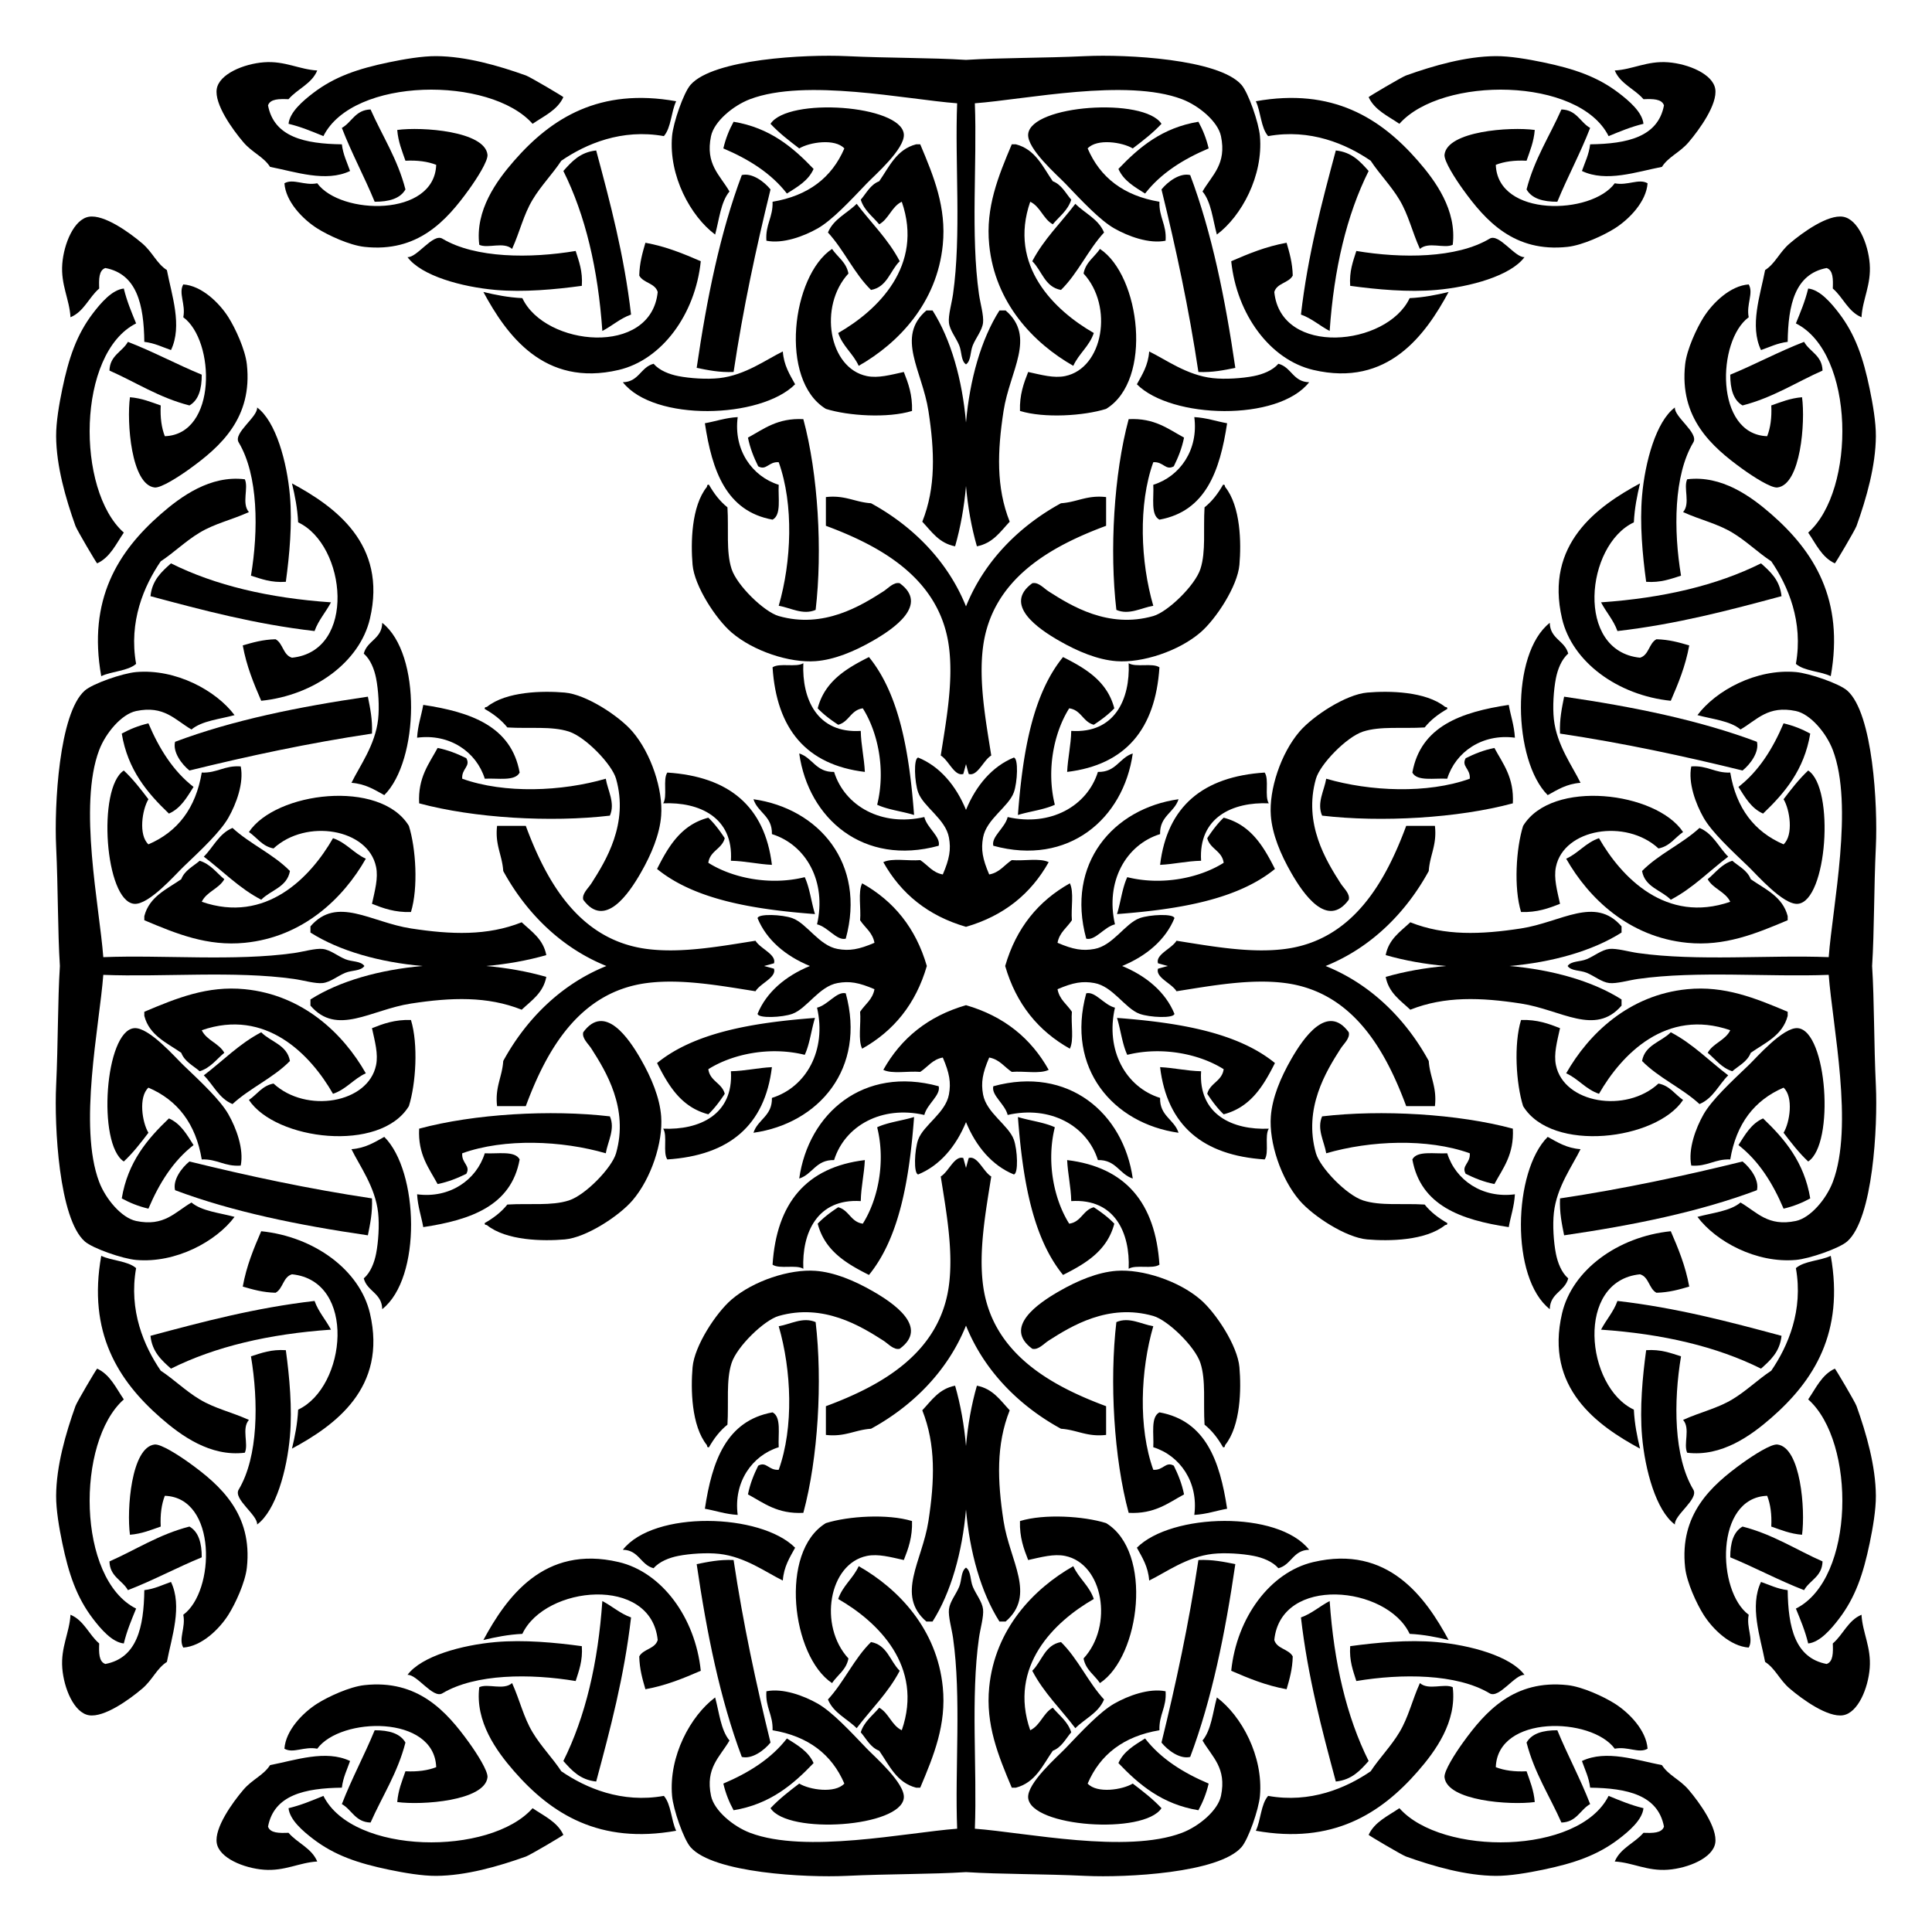
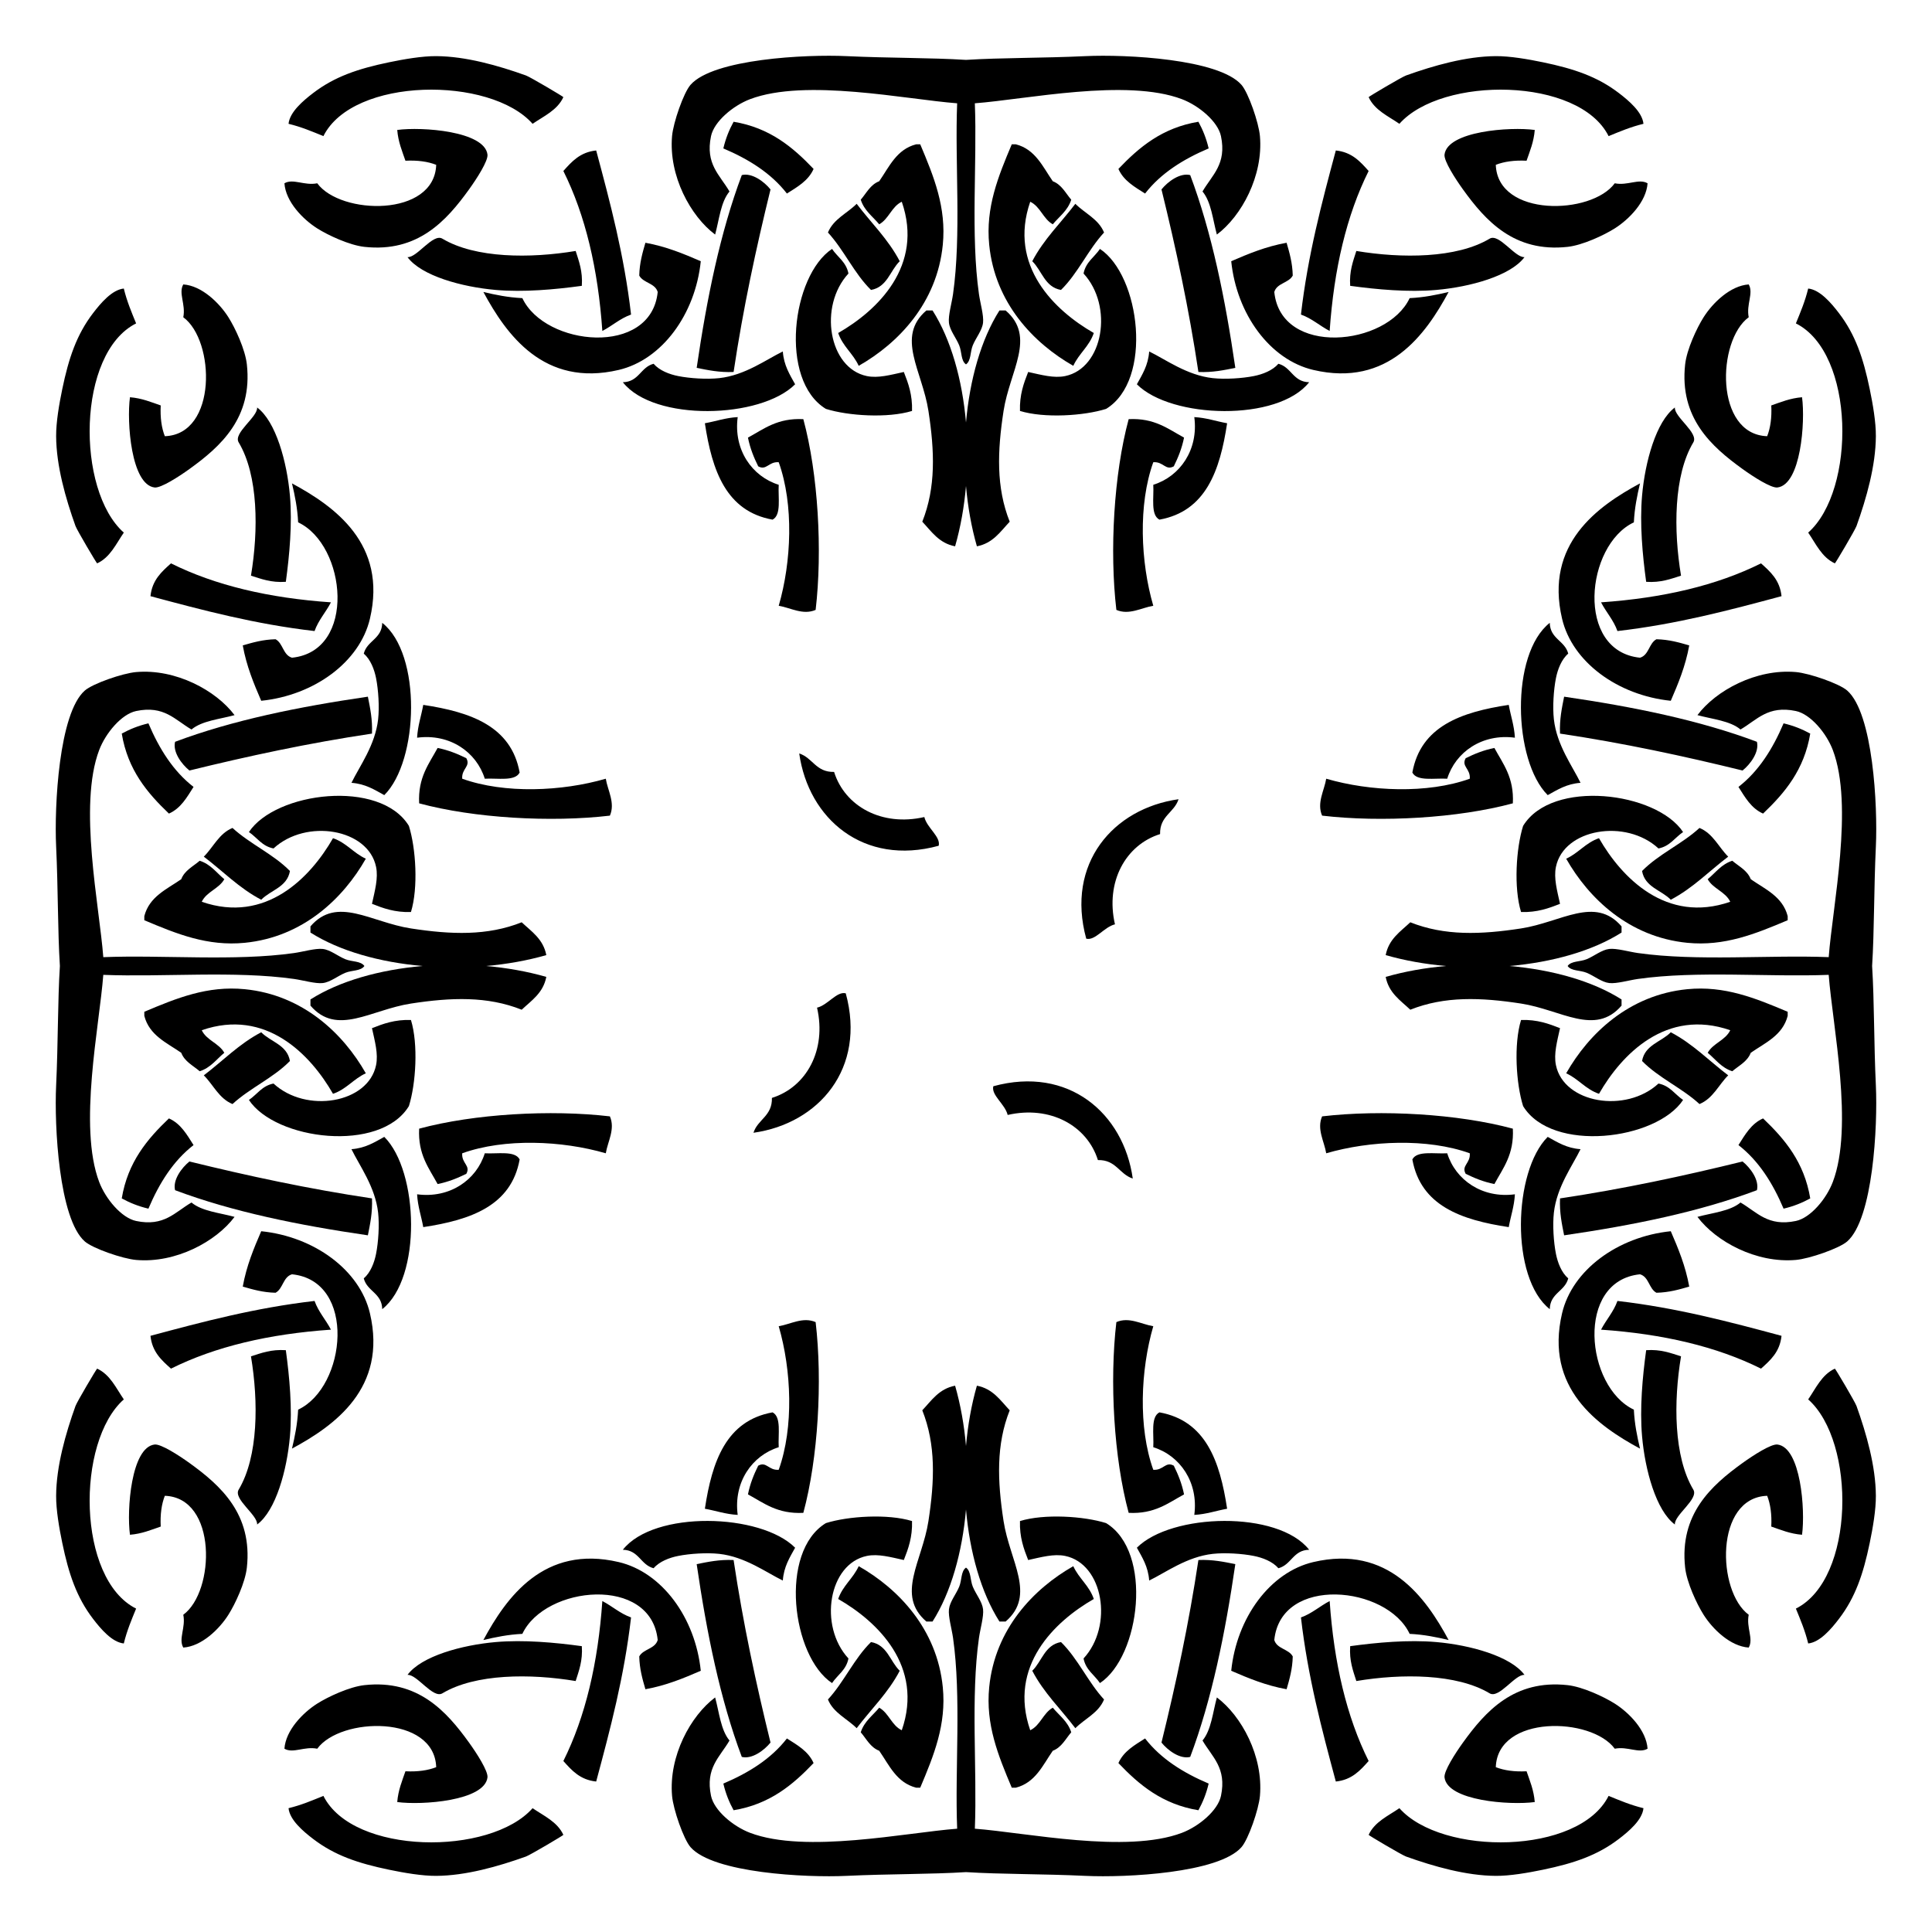
<svg xmlns="http://www.w3.org/2000/svg" viewBox="0 0 1698 1698">
  <g fill-rule="evenodd" clip-rule="evenodd">
    <path d="M849 52.635c30.857-1.962 67.418-1.523 105.112-3.303 35.418-1.673 117.049 2.429 136.998 25.236 6.079 6.949 15.18 33.141 16.224 45.062 3.047 34.922-16.231 70.339-37.854 86.522-3.606-13.218-4.946-28.705-12.618-37.854 8.501-14.625 21.393-24.051 16.224-48.669-2.703-12.836-19.375-26.791-34.251-32.444-48.78-18.542-137.172.211-182.06 3.602 2.073 52.519-3.766 115.564 3.606 167.639 1.148 8.101 4.339 18.797 3.606 25.236-.767 6.687-6.324 13.273-9.012 19.827-2.399 5.837-1.414 13.555-5.975 16.769-4.562-3.214-3.577-10.933-5.975-16.769-2.688-6.553-8.245-13.14-9.012-19.827-.733-6.438 2.459-17.135 3.606-25.236 7.372-52.075 1.533-115.12 3.606-167.639-44.889-3.391-133.281-22.144-182.06-3.602-14.876 5.654-31.549 19.608-34.251 32.444-5.169 24.618 7.723 34.044 16.224 48.669-7.671 9.149-9.012 24.636-12.618 37.854-21.622-16.183-40.901-51.601-37.854-86.522 1.044-11.922 10.145-38.113 16.224-45.062 19.949-22.807 101.58-26.91 136.998-25.236 37.694 1.78 74.255 1.341 105.112 3.303zM1645.365 849c1.962 30.857 1.523 67.418 3.303 105.112 1.673 35.418-2.429 117.049-25.236 136.998-6.949 6.079-33.141 15.18-45.062 16.224-34.922 3.047-70.339-16.231-86.522-37.854 13.218-3.606 28.705-4.946 37.854-12.618 14.625 8.501 24.051 21.393 48.669 16.224 12.836-2.703 26.791-19.375 32.444-34.251 18.542-48.78-.211-137.172-3.602-182.06-52.519 2.073-115.564-3.766-167.639 3.606-8.101 1.148-18.797 4.339-25.236 3.606-6.687-.767-13.273-6.324-19.827-9.012-5.837-2.399-13.555-1.414-16.77-5.975 3.214-4.562 10.933-3.577 16.77-5.975 6.553-2.688 13.14-8.245 19.827-9.012 6.438-.733 17.135 2.459 25.236 3.606 52.075 7.372 115.12 1.533 167.639 3.606 3.391-44.889 22.144-133.281 3.602-182.06-5.654-14.876-19.608-31.549-32.444-34.251-24.618-5.169-34.044 7.723-48.669 16.224-9.149-7.671-24.636-9.012-37.854-12.618 16.183-21.622 51.601-40.901 86.522-37.854 11.922 1.044 38.113 10.145 45.062 16.224 22.807 19.949 26.909 101.58 25.236 136.998-1.78 37.694-1.341 74.255-3.303 105.112zM849 1645.365c-30.857 1.962-67.418 1.523-105.112 3.303-35.418 1.673-117.049-2.429-136.998-25.236-6.079-6.949-15.18-33.141-16.224-45.062-3.047-34.922 16.231-70.339 37.854-86.522 3.606 13.218 4.947 28.705 12.618 37.854-8.501 14.625-21.393 24.051-16.224 48.669 2.703 12.836 19.375 26.791 34.251 32.444 48.78 18.542 137.172-.211 182.06-3.602-2.073-52.519 3.766-115.564-3.606-167.639-1.148-8.101-4.339-18.797-3.606-25.236.767-6.687 6.324-13.273 9.012-19.827 2.399-5.837 1.414-13.555 5.975-16.77 4.562 3.214 3.577 10.933 5.975 16.77 2.688 6.553 8.245 13.14 9.012 19.827.733 6.438-2.459 17.135-3.606 25.236-7.372 52.075-1.533 115.12-3.606 167.639 44.889 3.391 133.281 22.144 182.06 3.602 14.876-5.654 31.549-19.608 34.251-32.444 5.169-24.618-7.723-34.044-16.224-48.669 7.671-9.149 9.012-24.636 12.618-37.854 21.623 16.183 40.901 51.601 37.854 86.522-1.044 11.922-10.145 38.113-16.224 45.062-19.949 22.807-101.58 26.909-136.998 25.236-37.694-1.78-74.255-1.341-105.112-3.303zM52.635 849c-1.962-30.857-1.523-67.418-3.303-105.112-1.673-35.418 2.429-117.049 25.236-136.998 6.949-6.079 33.141-15.18 45.062-16.224 34.922-3.047 70.339 16.231 86.522 37.854-13.218 3.606-28.705 4.947-37.854 12.618-14.625-8.501-24.051-21.393-48.669-16.224-12.836 2.703-26.791 19.375-32.444 34.251-18.542 48.78.211 137.172 3.602 182.06 52.519-2.073 115.564 3.766 167.639-3.606 8.101-1.148 18.797-4.339 25.236-3.606 6.687.767 13.273 6.324 19.827 9.012 5.837 2.399 13.555 1.414 16.769 5.975-3.214 4.562-10.933 3.577-16.769 5.975-6.553 2.688-13.14 8.245-19.827 9.012-6.438.733-17.135-2.459-25.236-3.606-52.075-7.372-115.12-1.533-167.639-3.606-3.391 44.889-22.144 133.281-3.602 182.06 5.654 14.876 19.608 31.549 32.444 34.251 24.618 5.169 34.044-7.723 48.669-16.224 9.149 7.671 24.636 9.012 37.854 12.618-16.183 21.623-51.601 40.901-86.522 37.854-11.922-1.044-38.113-10.145-45.062-16.224-22.807-19.949-26.91-101.58-25.236-136.998 1.78-37.694 1.341-74.255 3.303-105.112zM1444.411 108.815c-11.137 2.68-20.834 6.805-30.645 10.815-26.039-52.053-146.583-52.889-183.859-10.815-9.97-6.853-21.714-11.933-27.038-23.431-.169-.365 29.163-17.726 32.885-19.058 24.353-8.716 52.825-16.839 78.873-16.995 12.396-.074 28.286 2.669 41.46 5.406 27.291 5.672 47.821 12.596 66.696 27.039 8.789 6.724 20.573 16.669 21.628 27.039zM108.815 253.589c2.68 11.137 6.805 20.834 10.815 30.645-52.053 26.039-52.889 146.583-10.815 183.859-6.853 9.97-11.933 21.714-23.431 27.038-.365.169-17.726-29.163-19.058-32.884-8.716-24.353-16.839-52.825-16.995-78.873-.074-12.396 2.669-28.287 5.406-41.46 5.672-27.291 12.596-47.821 27.039-66.696 6.724-8.789 16.669-20.574 27.039-21.629zM253.589 1589.185c11.137-2.681 20.834-6.805 30.645-10.815 26.039 52.053 146.583 52.889 183.859 10.815 9.97 6.853 21.714 11.932 27.038 23.431.169.365-29.163 17.726-32.884 19.058-24.353 8.716-52.825 16.839-78.873 16.995-12.396.074-28.287-2.669-41.46-5.406-27.291-5.672-47.821-12.596-66.696-27.039-8.789-6.724-20.574-16.668-21.629-27.039zM1589.185 1444.411c-2.681-11.137-6.805-20.834-10.815-30.645 52.053-26.039 52.889-146.583 10.815-183.859 6.853-9.97 11.932-21.714 23.431-27.038.365-.169 17.726 29.163 19.058 32.885 8.716 24.353 16.839 52.825 16.995 78.873.074 12.396-2.669 28.286-5.406 41.46-5.672 27.291-12.596 47.821-27.039 66.696-6.724 8.789-16.668 20.573-27.039 21.628zM1589.185 253.589c-2.681 11.137-6.805 20.834-10.815 30.645 52.053 26.039 52.889 146.583 10.815 183.859 6.853 9.97 11.932 21.714 23.431 27.038.365.169 17.726-29.163 19.058-32.884 8.716-24.353 16.839-52.825 16.995-78.873.074-12.396-2.669-28.287-5.406-41.46-5.672-27.291-12.596-47.821-27.039-66.696-6.724-8.789-16.668-20.574-27.039-21.629zM253.589 108.815c11.137 2.68 20.834 6.805 30.645 10.815 26.039-52.053 146.583-52.889 183.859-10.815 9.97-6.853 21.714-11.933 27.038-23.431.169-.365-29.163-17.726-32.884-19.058-24.353-8.716-52.825-16.839-78.873-16.995-12.396-.074-28.287 2.669-41.46 5.406-27.291 5.672-47.821 12.596-66.696 27.039-8.789 6.724-20.574 16.669-21.629 27.039zM108.815 1444.411c2.68-11.137 6.805-20.834 10.815-30.645-52.053-26.039-52.889-146.583-10.815-183.859-6.853-9.97-11.933-21.714-23.431-27.038-.365-.169-17.726 29.163-19.058 32.885-8.716 24.353-16.839 52.825-16.995 78.873-.074 12.396 2.669 28.286 5.406 41.46 5.672 27.291 12.596 47.821 27.039 66.696 6.724 8.789 16.669 20.573 27.039 21.628zM1444.411 1589.185c-11.137-2.681-20.834-6.805-30.645-10.815-26.039 52.053-146.583 52.889-183.859 10.815-9.97 6.853-21.714 11.932-27.038 23.431-.169.365 29.163 17.726 32.885 19.058 24.353 8.716 52.825 16.839 78.873 16.995 12.396.074 28.286-2.669 41.46-5.406 27.291-5.672 47.821-12.596 66.696-27.039 8.789-6.724 20.573-16.668 21.628-27.039z" />
-     <path d="M1460.636 146.669c-22.111 4.258-48.998 13.81-70.302 3.606 2.625-7.594 6.113-14.317 7.213-23.436 32.626-.419 59.654-6.435 64.893-34.248-2.003-5.809-9.923-5.702-18.027-5.406-7.734-9.093-20.297-13.351-25.236-25.236 15.646-.837 28.572-8.634 46.865-7.213 17.853 1.388 39.331 10.348 41.46 23.433 2.174 13.351-13.769 35.547-23.432 46.869-7.854 9.198-17.596 12.567-23.434 21.631zM146.669 237.364c4.258 22.111 13.81 48.998 3.606 70.302-7.594-2.625-14.317-6.113-23.436-7.213-.419-32.626-6.435-59.654-34.248-64.893-5.809 2.003-5.702 9.923-5.406 18.027-9.093 7.734-13.351 20.297-25.236 25.236-.837-15.646-8.634-28.572-7.213-46.865 1.388-17.853 10.348-39.331 23.433-41.46 13.351-2.174 35.547 13.769 46.869 23.433 9.198 7.853 12.567 17.595 21.631 23.433zM237.364 1551.331c22.111-4.258 48.998-13.81 70.302-3.606-2.625 7.594-6.113 14.317-7.213 23.436-32.626.419-59.654 6.435-64.893 34.248 2.003 5.809 9.923 5.702 18.027 5.406 7.734 9.093 20.297 13.351 25.236 25.236-15.646.837-28.572 8.634-46.865 7.213-17.853-1.388-39.331-10.348-41.46-23.433-2.174-13.351 13.769-35.547 23.433-46.869 7.853-9.198 17.595-12.567 23.433-21.631zM1551.331 1460.636c-4.258-22.111-13.81-48.998-3.606-70.302 7.594 2.625 14.317 6.113 23.436 7.213.419 32.626 6.435 59.654 34.248 64.893 5.809-2.003 5.702-9.923 5.406-18.027 9.093-7.734 13.351-20.297 25.236-25.236.837 15.646 8.634 28.572 7.213 46.865-1.388 17.853-10.348 39.331-23.433 41.46-13.351 2.174-35.547-13.769-46.869-23.432-9.198-7.854-12.567-17.596-21.631-23.434zM1551.331 237.364c-4.258 22.111-13.81 48.998-3.606 70.302 7.594-2.625 14.317-6.113 23.436-7.213.419-32.626 6.435-59.654 34.248-64.893 5.809 2.003 5.702 9.923 5.406 18.027 9.093 7.734 13.351 20.297 25.236 25.236.837-15.646 8.634-28.572 7.213-46.865-1.388-17.853-10.348-39.331-23.433-41.46-13.351-2.174-35.547 13.769-46.869 23.433-9.198 7.853-12.567 17.595-21.631 23.433zM237.364 146.669c22.111 4.258 48.998 13.81 70.302 3.606-2.625-7.594-6.113-14.317-7.213-23.436-32.626-.419-59.654-6.435-64.893-34.248 2.003-5.809 9.923-5.702 18.027-5.406 7.734-9.093 20.297-13.351 25.236-25.236-15.646-.837-28.572-8.634-46.865-7.213-17.853 1.388-39.331 10.348-41.46 23.433-2.174 13.351 13.769 35.547 23.433 46.869 7.853 9.198 17.595 12.567 23.433 21.631zM146.669 1460.636c4.258-22.111 13.81-48.998 3.606-70.302-7.594 2.625-14.317 6.113-23.436 7.213-.419 32.626-6.435 59.654-34.248 64.893-5.809-2.003-5.702-9.923-5.406-18.027-9.093-7.734-13.351-20.297-25.236-25.236-.837 15.646-8.634 28.572-7.213 46.865 1.388 17.853 10.348 39.331 23.433 41.46 13.351 2.174 35.547-13.769 46.869-23.432 9.198-7.854 12.567-17.596 21.631-23.434zM1460.636 1551.331c-22.111-4.258-48.998-13.81-70.302-3.606 2.625 7.594 6.113 14.317 7.213 23.436 32.626.419 59.654 6.435 64.893 34.248-2.003 5.809-9.923 5.702-18.027 5.406-7.734 9.093-20.297 13.351-25.236 25.236 15.646.837 28.572 8.634 46.865 7.213 17.853-1.388 39.331-10.348 41.46-23.433 2.174-13.351-13.769-35.547-23.432-46.869-7.854-9.198-17.596-12.567-23.434-21.631zM1276.772 215.164c-7.646 3.532-21.278-3.036-28.842 3.606-6.968-15.443-9.974-29.845-18.023-43.259-7.505-12.507-17.461-22.437-25.236-34.251-21.578-14.754-53.045-28.283-90.128-21.63-6.446-7.375-6.35-21.289-10.815-30.645 67.34-12.033 109.637 14.75 142.404 52.275 15.475 17.731 34.387 43.548 30.64 73.904zM215.164 421.228c3.532 7.646-3.036 21.278 3.606 28.842-15.443 6.968-29.845 9.975-43.259 18.023-12.507 7.505-22.437 17.461-34.251 25.236-14.754 21.578-28.283 53.045-21.63 90.128-7.375 6.446-21.289 6.35-30.645 10.815-12.033-67.34 14.75-109.637 52.275-142.404 17.731-15.475 43.548-34.387 73.904-30.64zM421.228 1482.836c7.646-3.532 21.278 3.036 28.842-3.606 6.968 15.443 9.975 29.845 18.023 43.259 7.505 12.507 17.461 22.437 25.236 34.251 21.578 14.754 53.045 28.283 90.128 21.63 6.446 7.375 6.35 21.289 10.815 30.645-67.34 12.033-109.637-14.75-142.404-52.275-15.475-17.731-34.387-43.548-30.64-73.904zM1482.836 1276.772c-3.532-7.646 3.036-21.278-3.606-28.842 15.443-6.968 29.845-9.974 43.259-18.023 12.507-7.505 22.437-17.461 34.251-25.236 14.754-21.578 28.283-53.045 21.63-90.128 7.375-6.446 21.289-6.35 30.645-10.815 12.033 67.34-14.75 109.637-52.275 142.404-17.731 15.475-43.548 34.387-73.904 30.64zM1482.836 421.228c-3.532 7.646 3.036 21.278-3.606 28.842 15.443 6.968 29.845 9.975 43.259 18.023 12.507 7.505 22.437 17.461 34.251 25.236 14.754 21.578 28.283 53.045 21.63 90.128 7.375 6.446 21.289 6.35 30.645 10.815 12.033-67.34-14.75-109.637-52.275-142.404-17.731-15.475-43.548-34.387-73.904-30.64zM421.228 215.164c7.646 3.532 21.278-3.036 28.842 3.606 6.968-15.443 9.975-29.845 18.023-43.259 7.505-12.507 17.461-22.437 25.236-34.251 21.578-14.754 53.045-28.283 90.128-21.63 6.446-7.375 6.35-21.289 10.815-30.645-67.34-12.033-109.637 14.75-142.404 52.275-15.475 17.731-34.387 43.548-30.64 73.904zM215.164 1276.772c3.532-7.646-3.036-21.278 3.606-28.842-15.443-6.968-29.845-9.974-43.259-18.023-12.507-7.505-22.437-17.461-34.251-25.236-14.754-21.578-28.283-53.045-21.63-90.128-7.375-6.446-21.289-6.35-30.645-10.815-12.033 67.34 14.75 109.637 52.275 142.404 17.731 15.475 43.548 34.387 73.904 30.64zM1276.772 1482.836c-7.646-3.532-21.278 3.036-28.842-3.606-6.968 15.443-9.974 29.845-18.023 43.259-7.505 12.507-17.461 22.437-25.236 34.251-21.578 14.754-53.045 28.283-90.128 21.63-6.446 7.375-6.35 21.289-10.815 30.645 67.34 12.033 109.637-14.75 142.404-52.275 15.475-17.731 34.387-43.548 30.64-73.904zM1020.808 108.815c-7.545 8.075-16.365 14.88-25.236 21.63-9.16-5.513-31.426-8.93-39.653 0 11.003 25.647 31.7 41.604 63.09 46.865-.511 13.732 6.45 19.989 5.406 34.251-14.484 2.94-32.937-3.906-45.066-10.815-12.577-7.168-28.061-23.71-43.259-39.657-6.375-6.691-33.726-30.405-32.448-43.263 2.549-25.627 101.801-32.573 117.166-9.011zM108.815 677.192c8.075 7.545 14.88 16.365 21.63 25.236-5.513 9.16-8.93 31.426 0 39.653 25.647-11.003 41.604-31.7 46.865-63.09 13.732.511 19.989-6.45 34.251-5.406 2.94 14.484-3.906 32.937-10.815 45.066-7.168 12.577-23.71 28.061-39.657 43.259-6.691 6.375-30.405 33.726-43.263 32.448-25.627-2.549-32.573-101.801-9.011-117.166zM677.192 1589.185c7.545-8.075 16.365-14.88 25.236-21.63 9.16 5.513 31.426 8.93 39.653 0-11.003-25.647-31.7-41.604-63.09-46.865.511-13.732-6.45-19.989-5.406-34.251 14.484-2.94 32.937 3.906 45.066 10.815 12.577 7.168 28.061 23.71 43.259 39.657 6.375 6.691 33.726 30.405 32.448 43.263-2.549 25.627-101.801 32.573-117.166 9.011zM1589.185 1020.808c-8.075-7.545-14.88-16.365-21.63-25.236 5.513-9.16 8.93-31.426 0-39.653-25.647 11.003-41.604 31.7-46.865 63.09-13.732-.511-19.989 6.45-34.251 5.406-2.94-14.484 3.906-32.937 10.815-45.066 7.168-12.577 23.71-28.061 39.657-43.259 6.691-6.375 30.405-33.726 43.263-32.448 25.627 2.549 32.573 101.801 9.011 117.166zM1589.185 677.192c-8.075 7.545-14.88 16.365-21.63 25.236 5.513 9.16 8.93 31.426 0 39.653-25.647-11.003-41.604-31.7-46.865-63.09-13.732.511-19.989-6.45-34.251-5.406-2.94 14.484 3.906 32.937 10.815 45.066 7.168 12.577 23.71 28.061 39.657 43.259 6.691 6.375 30.405 33.726 43.263 32.448 25.627-2.549 32.573-101.801 9.011-117.166zM677.192 108.815c7.545 8.075 16.365 14.88 25.236 21.63 9.16-5.513 31.426-8.93 39.653 0-11.003 25.647-31.7 41.604-63.09 46.865.511 13.732-6.45 19.989-5.406 34.251 14.484 2.94 32.937-3.906 45.066-10.815 12.577-7.168 28.061-23.71 43.259-39.657 6.375-6.691 33.726-30.405 32.448-43.263-2.549-25.627-101.801-32.573-117.166-9.011zM108.815 1020.808c8.075-7.545 14.88-16.365 21.63-25.236-5.513-9.16-8.93-31.426 0-39.653 25.647 11.003 41.604 31.7 46.865 63.09 13.732-.511 19.989 6.45 34.251 5.406 2.94-14.484-3.906-32.937-10.815-45.066-7.168-12.577-23.71-28.061-39.657-43.259-6.691-6.375-30.405-33.726-43.263-32.448-25.627 2.549-32.573 101.801-9.011 117.166zM1020.808 1589.185c-7.545-8.075-16.365-14.88-25.236-21.63-9.16 5.513-31.426 8.93-39.653 0 11.003-25.647 31.7-41.604 63.09-46.865-.511-13.732 6.45-19.989 5.406-34.251-14.484-2.94-32.937 3.906-45.066 10.815-12.577 7.168-28.061 23.71-43.259 39.657-6.375 6.691-33.726 30.405-32.448 43.263 2.549 25.627 101.801 32.573 117.166 9.011zM1397.546 112.422c-8.704 22.54-19.738 42.748-28.842 64.889-12.648.033-22.455-2.777-27.039-10.815 6.872-26.772 20.33-46.965 30.645-70.298 13.444.373 16.383 11.255 25.236 16.224zM112.422 300.454c22.54 8.704 42.748 19.738 64.889 28.842.033 12.648-2.777 22.456-10.815 27.039-26.772-6.872-46.965-20.33-70.298-30.645.373-13.444 11.255-16.383 16.224-25.236zM300.454 1585.578c8.704-22.54 19.738-42.748 28.842-64.889 12.648-.033 22.456 2.777 27.039 10.815-6.872 26.772-20.33 46.965-30.645 70.298-13.444-.373-16.383-11.255-25.236-16.224zM1585.578 1397.546c-22.54-8.704-42.748-19.738-64.889-28.842-.033-12.648 2.777-22.455 10.815-27.039 26.772 6.872 46.965 20.33 70.298 30.645-.373 13.444-11.255 16.383-16.224 25.236zM1585.578 300.454c-22.54 8.704-42.748 19.738-64.889 28.842-.033 12.648 2.777 22.456 10.815 27.039 26.772-6.872 46.965-20.33 70.298-30.645-.373-13.444-11.255-16.383-16.224-25.236zM300.454 112.422c8.704 22.54 19.738 42.748 28.842 64.889 12.648.033 22.456-2.777 27.039-10.815-6.872-26.772-20.33-46.965-30.645-70.298-13.444.373-16.383 11.255-25.236 16.224zM112.422 1397.546c22.54-8.704 42.748-19.738 64.889-28.842.033-12.648-2.777-22.455-10.815-27.039-26.772 6.872-46.965 20.33-70.298 30.645.373 13.444 11.255 16.383 16.224 25.236zM1397.546 1585.578c-8.704-22.54-19.738-42.748-28.842-64.889-12.648-.033-22.455 2.777-27.039 10.815 6.872 26.772 20.33 46.965 30.645 70.298 13.444-.373 16.383-11.255 25.236-16.224z" />
    <path d="M1053.256 107.012c3.836 6.975 6.961 14.666 9.012 23.433-22.348 9.496-41.956 21.733-55.877 39.657-9.182-5.842-18.838-11.207-23.436-21.63 18.185-19.071 38.364-36.143 70.301-41.46zM107.012 644.744c6.975-3.836 14.666-6.961 23.433-9.012 9.496 22.348 21.733 41.956 39.657 55.877-5.842 9.182-11.207 18.838-21.63 23.436-19.071-18.185-36.143-38.364-41.46-70.301zM644.744 1590.988c-3.836-6.975-6.961-14.666-9.012-23.433 22.348-9.496 41.956-21.733 55.877-39.657 9.182 5.842 18.838 11.207 23.436 21.63-18.185 19.071-38.364 36.143-70.301 41.46zM1590.988 1053.256c-6.975 3.836-14.666 6.961-23.433 9.012-9.496-22.348-21.733-41.956-39.657-55.877 5.842-9.182 11.207-18.838 21.63-23.436 19.071 18.185 36.143 38.364 41.46 70.301zM1590.988 644.744c-6.975-3.836-14.666-6.961-23.433-9.012-9.496 22.348-21.733 41.956-39.657 55.877 5.842 9.182 11.207 18.838 21.63 23.436 19.071-18.185 36.143-38.364 41.46-70.301zM644.744 107.012c-3.836 6.975-6.961 14.666-9.012 23.433 22.348 9.496 41.956 21.733 55.877 39.657 9.182-5.842 18.838-11.207 23.436-21.63-18.185-19.071-38.364-36.143-70.301-41.46zM107.012 1053.256c6.975 3.836 14.666 6.961 23.433 9.012 9.496-22.348 21.733-41.956 39.657-55.877-5.842-9.182-11.207-18.838-21.63-23.436-19.071 18.185-36.143 38.364-41.46 70.301zM1053.256 1590.988c3.836-6.975 6.961-14.666 9.012-23.433-22.348-9.496-41.956-21.733-55.877-39.657-9.182 5.842-18.838 11.207-23.436 21.63 18.185 19.071 38.364 36.143 70.301 41.46zM1348.874 114.221c-.863 10.555-4.288 18.546-7.209 27.039-10.752-.537-19.693.737-27.039 3.606 1.611 46.177 84.034 44.229 104.55 16.224 11.318 2.303 21.156-4.451 28.842 0-1.111 16.165-16.154 31.622-28.842 39.657-9.578 6.061-28.32 14.784-41.46 16.22-46.91 5.128-72.094-22.944-91.932-50.472-6.761-9.385-16.894-25.099-16.221-30.641 2.5-20.619 57.566-24.573 79.311-21.633zM114.221 349.126c10.555.863 18.546 4.288 27.039 7.209-.537 10.752.737 19.693 3.606 27.039 46.177-1.611 44.229-84.034 16.224-104.55 2.303-11.318-4.451-21.155 0-28.842 16.165 1.111 31.622 16.154 39.657 28.842 6.061 9.578 14.784 28.32 16.22 41.46 5.128 46.91-22.944 72.094-50.472 91.931-9.385 6.761-25.099 16.894-30.641 16.221-20.619-2.499-24.573-57.565-21.633-79.31zM349.126 1583.779c.863-10.555 4.288-18.546 7.209-27.039 10.752.537 19.693-.737 27.039-3.606-1.611-46.177-84.034-44.229-104.55-16.224-11.318-2.303-21.155 4.451-28.842 0 1.111-16.165 16.154-31.622 28.842-39.657 9.578-6.061 28.32-14.784 41.46-16.22 46.91-5.128 72.094 22.944 91.931 50.472 6.761 9.385 16.894 25.099 16.221 30.641-2.499 20.619-57.565 24.573-79.31 21.633zM1583.779 1348.874c-10.555-.863-18.546-4.288-27.039-7.209.537-10.752-.737-19.693-3.606-27.039-46.177 1.611-44.229 84.034-16.224 104.55-2.303 11.318 4.451 21.156 0 28.842-16.165-1.111-31.622-16.154-39.657-28.842-6.061-9.578-14.784-28.32-16.22-41.46-5.128-46.91 22.944-72.094 50.472-91.932 9.385-6.761 25.099-16.894 30.641-16.221 20.619 2.5 24.573 57.566 21.633 79.311zM1583.779 349.126c-10.555.863-18.546 4.288-27.039 7.209.537 10.752-.737 19.693-3.606 27.039-46.177-1.611-44.229-84.034-16.224-104.55-2.303-11.318 4.451-21.155 0-28.842-16.165 1.111-31.622 16.154-39.657 28.842-6.061 9.578-14.784 28.32-16.22 41.46-5.128 46.91 22.944 72.094 50.472 91.931 9.385 6.761 25.099 16.894 30.641 16.221 20.619-2.499 24.573-57.565 21.633-79.31zM349.126 114.221c.863 10.555 4.288 18.546 7.209 27.039 10.752-.537 19.693.737 27.039 3.606-1.611 46.177-84.034 44.229-104.55 16.224-11.318 2.303-21.155-4.451-28.842 0 1.111 16.165 16.154 31.622 28.842 39.657 9.578 6.061 28.32 14.784 41.46 16.22 46.91 5.128 72.094-22.944 91.931-50.472 6.761-9.385 16.894-25.099 16.221-30.641-2.499-20.619-57.565-24.573-79.31-21.633zM114.221 1348.874c10.555-.863 18.546-4.288 27.039-7.209-.537-10.752.737-19.693 3.606-27.039 46.177 1.611 44.229 84.034 16.224 104.55 2.303 11.318-4.451 21.156 0 28.842 16.165-1.111 31.622-16.154 39.657-28.842 6.061-9.578 14.784-28.32 16.22-41.46 5.128-46.91-22.944-72.094-50.472-91.932-9.385-6.761-25.099-16.894-30.641-16.221-20.619 2.5-24.573 57.566-21.633 79.311zM1348.874 1583.779c-.863-10.555-4.288-18.546-7.209-27.039-10.752.537-19.693-.737-27.039-3.606 1.611-46.177 84.034-44.229 104.55-16.224 11.318-2.303 21.156 4.451 28.842 0-1.111-16.165-16.154-31.622-28.842-39.657-9.578-6.061-28.32-14.784-41.46-16.22-46.91-5.128-72.094 22.944-91.932 50.472-6.761 9.385-16.894 25.099-16.221 30.641 2.5 20.619 57.566 24.573 79.311 21.633zM892.829 126.839c17.194 4.439 23.581 19.678 32.444 32.448 7.809 3.006 11.215 10.415 16.22 16.224-3.021 9.593-10.508 14.721-16.22 21.63-8.482-4.736-10.881-15.558-19.827-19.83-19.519 56.299 21.274 95.531 55.877 115.364-3.936 11.689-13.159 18.086-18.023 28.842-34.958-19.878-68.851-55.255-73.908-106.352-3.251-32.841 7.842-59.928 19.83-88.326h3.607zM126.839 805.171c4.439-17.194 19.678-23.581 32.448-32.444 3.006-7.809 10.415-11.215 16.224-16.22 9.593 3.021 14.721 10.508 21.63 16.22-4.736 8.482-15.558 10.881-19.83 19.827 56.299 19.519 95.531-21.274 115.364-55.877 11.689 3.936 18.086 13.159 28.842 18.023-19.878 34.958-55.255 68.851-106.352 73.908-32.841 3.251-59.928-7.842-88.326-19.83v-3.607zM805.171 1571.161c-17.194-4.439-23.581-19.678-32.444-32.448-7.809-3.006-11.215-10.415-16.22-16.224 3.021-9.593 10.508-14.721 16.22-21.63 8.482 4.736 10.881 15.558 19.827 19.83 19.519-56.299-21.274-95.531-55.877-115.364 3.936-11.689 13.159-18.086 18.023-28.842 34.958 19.878 68.851 55.255 73.908 106.352 3.251 32.841-7.842 59.928-19.83 88.326h-3.607zM1571.161 892.829c-4.439 17.194-19.678 23.581-32.448 32.444-3.006 7.809-10.415 11.215-16.224 16.22-9.593-3.021-14.721-10.508-21.63-16.22 4.736-8.482 15.558-10.881 19.83-19.827-56.299-19.519-95.531 21.274-115.364 55.877-11.689-3.936-18.086-13.159-28.842-18.023 19.878-34.958 55.255-68.851 106.352-73.908 32.841-3.251 59.928 7.842 88.326 19.83v3.607zM1571.161 805.171c-4.439-17.194-19.678-23.581-32.448-32.444-3.006-7.809-10.415-11.215-16.224-16.22-9.593 3.021-14.721 10.508-21.63 16.22 4.736 8.482 15.558 10.881 19.83 19.827-56.299 19.519-95.531-21.274-115.364-55.877-11.689 3.936-18.086 13.159-28.842 18.023 19.878 34.958 55.255 68.851 106.352 73.908 32.841 3.251 59.928-7.842 88.326-19.83v-3.607zM805.171 126.839c-17.194 4.439-23.581 19.678-32.444 32.448-7.809 3.006-11.215 10.415-16.22 16.224 3.021 9.593 10.508 14.721 16.22 21.63 8.482-4.736 10.881-15.558 19.827-19.83 19.519 56.299-21.274 95.531-55.877 115.364 3.936 11.689 13.159 18.086 18.023 28.842 34.958-19.878 68.851-55.255 73.908-106.352 3.251-32.841-7.842-59.928-19.83-88.326h-3.607zM126.839 892.829c4.439 17.194 19.678 23.581 32.448 32.444 3.006 7.809 10.415 11.215 16.224 16.22 9.593-3.021 14.721-10.508 21.63-16.22-4.736-8.482-15.558-10.881-19.83-19.827 56.299-19.519 95.531 21.274 115.364 55.877 11.689-3.936 18.086-13.159 28.842-18.023-19.878-34.958-55.255-68.851-106.352-73.908-32.841-3.251-59.928 7.842-88.326 19.83v3.607zM892.829 1571.161c17.194-4.439 23.581-19.678 32.444-32.448 7.809-3.006 11.215-10.415 16.22-16.224-3.021-9.593-10.508-14.721-16.22-21.63-8.482 4.736-10.881 15.558-19.827 19.83-19.519-56.299 21.274-95.531 55.877-115.364-3.936-11.689-13.159-18.086-18.023-28.842-34.958 19.878-68.851 55.255-73.908 106.352-3.251 32.841 7.842 59.928 19.83 88.326h3.607zM1202.868 150.275c-19.382 38.898-30.486 86.078-34.251 140.597-8.708-4.509-15.502-10.93-25.236-14.417 6.042-52.245 18.312-98.259 30.649-144.207 14.15 1.47 21.466 9.774 28.838 18.027zM150.275 495.132c38.898 19.382 86.078 30.486 140.597 34.251-4.509 8.708-10.93 15.502-14.417 25.236-52.245-6.043-98.259-18.312-144.207-30.649 1.47-14.15 9.774-21.466 18.027-28.838zM495.132 1547.725c19.382-38.898 30.486-86.078 34.251-140.597 8.708 4.509 15.502 10.93 25.236 14.417-6.043 52.245-18.312 98.259-30.649 144.207-14.15-1.47-21.466-9.774-28.838-18.027zM1547.725 1202.868c-38.898-19.382-86.078-30.486-140.597-34.251 4.509-8.708 10.93-15.502 14.417-25.236 52.245 6.042 98.259 18.312 144.207 30.649-1.47 14.15-9.774 21.466-18.027 28.838zM1547.725 495.132c-38.898 19.382-86.078 30.486-140.597 34.251 4.509 8.708 10.93 15.502 14.417 25.236 52.245-6.043 98.259-18.312 144.207-30.649-1.47-14.15-9.774-21.466-18.027-28.838zM495.132 150.275c19.382 38.898 30.486 86.078 34.251 140.597 8.708-4.509 15.502-10.93 25.236-14.417-6.043-52.245-18.312-98.259-30.649-144.207-14.15 1.47-21.466 9.774-28.838 18.027zM150.275 1202.868c38.898-19.382 86.078-30.486 140.597-34.251-4.509-8.708-10.93-15.502-14.417-25.236-52.245 6.042-98.259 18.312-144.207 30.649 1.47 14.15 9.774 21.466 18.027 28.838zM1202.868 1547.725c-19.382-38.898-30.486-86.078-34.251-140.597-8.708 4.509-15.502 10.93-25.236 14.417 6.042 52.245 18.312 98.259 30.649 144.207 14.15-1.47 21.466-9.774 28.838-18.027zM1085.704 323.32c-10.034 1.988-19.897 4.139-32.448 3.606-8.364-55.929-19.767-108.819-32.448-160.431 5.532-6.868 16.247-14.828 25.236-12.618 19.041 50.661 30.782 108.619 39.66 169.443zM323.32 612.296c1.988 10.034 4.139 19.897 3.606 32.448-55.929 8.364-108.819 19.767-160.431 32.448-6.868-5.531-14.828-16.246-12.618-25.236 50.661-19.041 108.619-30.782 169.443-39.66zM612.296 1374.68c10.034-1.988 19.897-4.139 32.448-3.606 8.364 55.929 19.767 108.819 32.448 160.431-5.531 6.868-16.246 14.828-25.236 12.618-19.041-50.661-30.782-108.619-39.66-169.443zM1374.68 1085.704c-1.988-10.034-4.139-19.897-3.606-32.448 55.929-8.364 108.819-19.767 160.431-32.448 6.868 5.532 14.828 16.247 12.618 25.236-50.661 19.041-108.619 30.782-169.443 39.66zM1374.68 612.296c-1.988 10.034-4.139 19.897-3.606 32.448 55.929 8.364 108.819 19.767 160.431 32.448 6.868-5.531 14.828-16.246 12.618-25.236-50.661-19.041-108.619-30.782-169.443-39.66zM612.296 323.32c10.034 1.988 19.897 4.139 32.448 3.606 8.364-55.929 19.767-108.819 32.448-160.431-5.531-6.868-16.246-14.828-25.236-12.618-19.041 50.661-30.782 108.619-39.66 169.443zM323.32 1085.704c1.988-10.034 4.139-19.897 3.606-32.448-55.929-8.364-108.819-19.767-160.431-32.448-6.868 5.532-14.828 16.247-12.618 25.236 50.661 19.041 108.619 30.782 169.443 39.66zM1085.704 1374.68c-10.034-1.988-19.897-4.139-32.448-3.606-8.364 55.929-19.767 108.819-32.448 160.431 5.532 6.868 16.247 14.828 25.236 12.618 19.041-50.661 30.782-108.619 39.66-169.443z" />
    <path d="M945.1 179.114c8.378 8.449 20.337 13.314 25.236 25.236-14.128 15.317-22.966 35.918-37.854 50.472-14.292-2.529-16.713-16.931-25.236-25.236 10.093-19.35 25.159-33.726 37.854-50.472zM179.114 752.9c8.449-8.378 13.314-20.337 25.236-25.236 15.317 14.128 35.918 22.966 50.472 37.854-2.529 14.292-16.931 16.713-25.236 25.236-19.35-10.093-33.726-25.159-50.472-37.854zM752.9 1518.886c-8.378-8.449-20.337-13.314-25.236-25.236 14.128-15.317 22.966-35.918 37.854-50.472 14.292 2.529 16.713 16.931 25.236 25.236-10.093 19.35-25.159 33.726-37.854 50.472zM1518.886 945.1c-8.449 8.378-13.314 20.337-25.236 25.236-15.317-14.128-35.918-22.966-50.472-37.854 2.529-14.292 16.931-16.713 25.236-25.236 19.35 10.093 33.726 25.159 50.472 37.854zM1518.886 752.9c-8.449-8.378-13.314-20.337-25.236-25.236-15.317 14.128-35.918 22.966-50.472 37.854 2.529 14.292 16.931 16.713 25.236 25.236 19.35-10.093 33.726-25.159 50.472-37.854zM752.9 179.114c-8.378 8.449-20.337 13.314-25.236 25.236 14.128 15.317 22.966 35.918 37.854 50.472 14.292-2.529 16.713-16.931 25.236-25.236-10.093-19.35-25.159-33.726-37.854-50.472zM179.114 945.1c8.449 8.378 13.314 20.337 25.236 25.236 15.317-14.128 35.918-22.966 50.472-37.854-2.529-14.292-16.931-16.713-25.236-25.236-19.35 10.093-33.726 25.159-50.472 37.854zM945.1 1518.886c8.378-8.449 20.337-13.314 25.236-25.236-14.128-15.317-22.966-35.918-37.854-50.472-14.292 2.529-16.713 16.931-25.236 25.236 10.093 19.35 25.159 33.726 37.854 50.472zM1339.862 225.983c-12.192 16.472-47.82 26.239-77.507 28.838-24.599 2.155-52.153-.385-75.708-3.602-.877-12.895 2.525-21.507 5.406-30.645 39.846 6.646 88.141 6.546 117.167-10.815 8.268-4.947 22.282 16.86 30.642 16.224zM225.983 358.138c16.472 12.192 26.239 47.82 28.838 77.507 2.155 24.599-.385 52.153-3.602 75.708-12.895.877-21.507-2.525-30.645-5.406 6.646-39.846 6.546-88.141-10.815-117.167-4.947-8.268 16.86-22.282 16.224-30.642zM358.138 1472.017c12.192-16.472 47.82-26.239 77.507-28.838 24.599-2.155 52.153.385 75.708 3.603.877 12.895-2.525 21.507-5.406 30.645-39.846-6.646-88.141-6.546-117.167 10.815-8.268 4.946-22.282-16.861-30.642-16.225zM1472.017 1339.862c-16.472-12.192-26.239-47.82-28.838-77.507-2.155-24.599.385-52.153 3.603-75.708 12.895-.877 21.507 2.525 30.645 5.406-6.646 39.846-6.546 88.141 10.815 117.167 4.946 8.268-16.861 22.282-16.225 30.642zM1472.017 358.138c-16.472 12.192-26.239 47.82-28.838 77.507-2.155 24.599.385 52.153 3.603 75.708 12.895.877 21.507-2.525 30.645-5.406-6.646-39.846-6.546-88.141 10.815-117.167 4.946-8.268-16.861-22.282-16.225-30.642zM358.138 225.983c12.192 16.472 47.82 26.239 77.507 28.838 24.599 2.155 52.153-.385 75.708-3.602.877-12.895-2.525-21.507-5.406-30.645-39.846 6.646-88.141 6.546-117.167-10.815-8.268-4.947-22.282 16.86-30.642 16.224zM225.983 1339.862c16.472-12.192 26.239-47.82 28.838-77.507 2.155-24.599-.385-52.153-3.602-75.708-12.895-.877-21.507 2.525-30.645 5.406 6.646 39.846 6.546 88.141-10.815 117.167-4.947 8.268 16.86 22.282 16.224 30.642zM1339.862 1472.017c-12.192-16.472-47.82-26.239-77.507-28.838-24.599-2.155-52.153.385-75.708 3.603-.877 12.895 2.525 21.507 5.406 30.645 39.846-6.646 88.141-6.546 117.167 10.815 8.268 4.946 22.282-16.861 30.642-16.225z" />
    <path d="M1130.763 213.365c2.577 8.841 5.146 17.686 5.413 28.838-3.576 6.642-13.914 6.516-16.224 14.421 5.78 57.062 99.007 47.858 118.967 5.409 12.603-.618 23.566-2.873 34.248-5.409-20.13 37.295-53.13 83.96-118.967 68.499-37.983-8.923-67.314-48.898-72.101-95.538 15.098-6.527 30.344-12.914 48.664-16.22zM213.365 567.237c8.841-2.577 17.686-5.146 28.838-5.413 6.642 3.576 6.516 13.914 14.421 16.224 57.062-5.779 47.858-99.007 5.409-118.967-.618-12.603-2.873-23.566-5.409-34.248 37.295 20.13 83.96 53.13 68.499 118.967-8.923 37.983-48.898 67.314-95.538 72.101-6.527-15.098-12.914-30.344-16.22-48.664zM567.237 1484.635c-2.577-8.841-5.146-17.686-5.413-28.838 3.576-6.642 13.914-6.516 16.224-14.421-5.779-57.062-99.007-47.858-118.967-5.409-12.603.618-23.566 2.873-34.248 5.409 20.13-37.295 53.13-83.96 118.967-68.499 37.983 8.923 67.314 48.898 72.101 95.538-15.098 6.527-30.344 12.914-48.664 16.22zM1484.635 1130.763c-8.841 2.577-17.686 5.146-28.838 5.413-6.642-3.576-6.516-13.914-14.421-16.224-57.062 5.78-47.858 99.007-5.409 118.967.618 12.603 2.873 23.566 5.409 34.248-37.295-20.13-83.96-53.13-68.499-118.967 8.923-37.983 48.898-67.314 95.538-72.101 6.527 15.098 12.914 30.344 16.22 48.664zM1484.635 567.237c-8.841-2.577-17.686-5.146-28.838-5.413-6.642 3.576-6.516 13.914-14.421 16.224-57.062-5.779-47.858-99.007-5.409-118.967.618-12.603 2.873-23.566 5.409-34.248-37.295 20.13-83.96 53.13-68.499 118.967 8.923 37.983 48.898 67.314 95.538 72.101 6.527-15.098 12.914-30.344 16.22-48.664zM567.237 213.365c-2.577 8.841-5.146 17.686-5.413 28.838 3.576 6.642 13.914 6.516 16.224 14.421-5.779 57.062-99.007 47.858-118.967 5.409-12.603-.618-23.566-2.873-34.248-5.409 20.13 37.295 53.13 83.96 118.967 68.499 37.983-8.923 67.314-48.898 72.101-95.538-15.098-6.527-30.344-12.914-48.664-16.22zM213.365 1130.763c8.841 2.577 17.686 5.146 28.838 5.413 6.642-3.576 6.516-13.914 14.421-16.224 57.062 5.78 47.858 99.007 5.409 118.967-.618 12.603-2.873 23.566-5.409 34.248 37.295-20.13 83.96-53.13 68.499-118.967-8.923-37.983-48.898-67.314-95.538-72.101-6.527 15.098-12.914 30.344-16.22 48.664zM1130.763 1484.635c2.577-8.841 5.146-17.686 5.413-28.838-3.576-6.642-13.914-6.516-16.224-14.421 5.78-57.062 99.007-47.858 118.967-5.409 12.603.618 23.566 2.873 34.248 5.409-20.13-37.295-53.13-83.96-118.967-68.499-37.983 8.923-67.314 48.898-72.101 95.538 15.098 6.527 30.344 12.914 48.664 16.22zM896.432 361.174c-.433-14.258 3.306-24.336 7.208-34.248 11.656 2.544 22.556 5.631 32.448 3.602 33.633-6.89 42.719-61.449 16.224-90.129 1.925-10.089 9.589-14.443 14.418-21.63 35.351 23.4 46.843 115.335 5.409 140.6-19.634 6.162-54.378 8.347-75.707 1.805zM361.174 801.568c-14.258.433-24.336-3.306-34.248-7.208 2.544-11.656 5.631-22.556 3.602-32.448-6.89-33.633-61.449-42.719-90.129-16.224-10.089-1.925-14.443-9.589-21.63-14.418 23.4-35.351 115.335-46.843 140.6-5.409 6.162 19.634 8.347 54.378 1.805 75.707zM801.568 1336.826c.433 14.258-3.306 24.336-7.208 34.248-11.656-2.544-22.556-5.631-32.448-3.602-33.633 6.89-42.719 61.449-16.224 90.129-1.925 10.089-9.589 14.443-14.418 21.63-35.351-23.4-46.843-115.335-5.409-140.6 19.634-6.162 54.378-8.347 75.707-1.805zM1336.826 896.432c14.258-.433 24.336 3.306 34.248 7.208-2.544 11.656-5.631 22.556-3.602 32.448 6.89 33.633 61.449 42.719 90.129 16.224 10.089 1.925 14.443 9.589 21.63 14.418-23.4 35.351-115.335 46.843-140.6 5.409-6.162-19.634-8.347-54.378-1.805-75.707zM1336.826 801.568c14.258.433 24.336-3.306 34.248-7.208-2.544-11.656-5.631-22.556-3.602-32.448 6.89-33.633 61.449-42.719 90.129-16.224 10.089-1.925 14.443-9.589 21.63-14.418-23.4-35.351-115.335-46.843-140.6-5.409-6.162 19.634-8.347 54.378-1.805 75.707zM801.568 361.174c.433-14.258-3.306-24.336-7.208-34.248-11.656 2.544-22.556 5.631-32.448 3.602-33.633-6.89-42.719-61.449-16.224-90.129-1.925-10.089-9.589-14.443-14.418-21.63-35.351 23.4-46.843 115.335-5.409 140.6 19.634 6.162 54.378 8.347 75.707 1.805zM361.174 896.432c-14.258-.433-24.336 3.306-34.248 7.208 2.544 11.656 5.631 22.556 3.602 32.448-6.89 33.633-61.449 42.719-90.129 16.224-10.089 1.925-14.443 9.589-21.63 14.418 23.4 35.351 115.335 46.843 140.6 5.409 6.162-19.634 8.347-54.378 1.805-75.707zM896.432 1336.826c-.433 14.258 3.306 24.336 7.208 34.248 11.656-2.544 22.556-5.631 32.448-3.602 33.633 6.89 42.719 61.449 16.224 90.129 1.925 10.089 9.589 14.443 14.418 21.63 35.351-23.4 46.843-115.335 5.409-140.6-19.634-6.162-54.378-8.347-75.707-1.805zM849 371.345c3.271-37.585 13.18-72.972 29.404-98.497h5.409c27.087 23.329 3.64 52.975-1.803 88.326-5.447 35.399-6.605 67.17 5.409 97.337-8.164 8.656-14.717 18.931-28.842 21.63-4.804-16.727-7.985-34.682-9.578-52.999-1.593 18.317-4.774 36.271-9.578 52.999-14.125-2.699-20.678-12.973-28.842-21.63 12.014-30.167 10.856-61.938 5.409-97.337-5.442-35.351-28.89-64.997-1.803-88.326h5.409c16.226 25.525 26.135 60.913 29.406 98.497zM1326.655 849c37.584 3.271 72.972 13.18 98.497 29.404v5.409c-23.329 27.087-52.975 3.64-88.326-1.803-35.399-5.447-67.17-6.605-97.337 5.409-8.656-8.164-18.931-14.717-21.63-28.842 16.727-4.804 34.682-7.985 52.999-9.578-18.317-1.593-36.271-4.774-52.999-9.578 2.699-14.125 12.973-20.678 21.63-28.842 30.167 12.014 61.938 10.856 97.337 5.409 35.351-5.442 64.997-28.89 88.326-1.803v5.409c-25.525 16.226-60.913 26.135-98.497 29.406zM849 1326.655c-3.271 37.584-13.18 72.972-29.404 98.497h-5.409c-27.087-23.329-3.64-52.975 1.803-88.326 5.447-35.399 6.605-67.17-5.409-97.337 8.164-8.656 14.717-18.931 28.842-21.63 4.804 16.727 7.985 34.682 9.578 52.999 1.593-18.317 4.774-36.271 9.578-52.999 14.125 2.699 20.678 12.973 28.842 21.63-12.014 30.167-10.856 61.938-5.409 97.337 5.442 35.351 28.89 64.997 1.803 88.326h-5.409c-16.226-25.525-26.135-60.913-29.406-98.497zM371.345 849c-37.585-3.271-72.972-13.18-98.497-29.404v-5.409c23.329-27.087 52.975-3.64 88.326 1.803 35.399 5.447 67.17 6.605 97.337-5.409 8.656 8.164 18.931 14.717 21.63 28.842-16.727 4.804-34.682 7.985-52.999 9.578 18.317 1.593 36.271 4.774 52.999 9.578-2.699 14.125-12.973 20.678-21.63 28.842-30.167-12.014-61.938-10.856-97.337-5.409-35.351 5.442-64.997 28.89-88.326 1.803v-5.409c25.525-16.226 60.913-26.135 98.497-29.406zM1009.993 308.899c14.48 7.005 33.107 20.926 55.881 23.433 10.892 1.2 25.846.215 36.05-1.803 7.69-1.518 16.461-4.824 21.634-10.815 11.474 2.944 12.881 15.958 27.035 16.224-27.398 34.822-121.151 32.174-151.415 1.803 4.68-8.538 9.915-16.524 10.815-28.842zM308.899 688.007c7.005-14.48 20.926-33.107 23.433-55.881 1.2-10.892.215-25.846-1.803-36.05-1.518-7.69-4.824-16.461-10.815-21.634 2.944-11.474 15.958-12.881 16.224-27.035 34.822 27.398 32.174 121.151 1.803 151.415-8.538-4.68-16.524-9.915-28.842-10.815zM688.007 1389.101c-14.48-7.005-33.107-20.926-55.881-23.433-10.892-1.2-25.846-.215-36.05 1.803-7.69 1.518-16.461 4.824-21.634 10.815-11.474-2.944-12.881-15.958-27.035-16.224 27.398-34.822 121.151-32.175 151.415-1.803-4.68 8.538-9.915 16.524-10.815 28.842zM1389.101 1009.993c-7.005 14.48-20.926 33.107-23.433 55.881-1.2 10.892-.215 25.846 1.803 36.05 1.518 7.69 4.824 16.461 10.815 21.634-2.944 11.474-15.958 12.881-16.224 27.035-34.822-27.398-32.175-121.151-1.803-151.415 8.538 4.68 16.524 9.915 28.842 10.815zM1389.101 688.007c-7.005-14.48-20.926-33.107-23.433-55.881-1.2-10.892-.215-25.846 1.803-36.05 1.518-7.69 4.824-16.461 10.815-21.634-2.944-11.474-15.958-12.881-16.224-27.035-34.822 27.398-32.175 121.151-1.803 151.415 8.538-4.68 16.524-9.915 28.842-10.815zM688.007 308.899c-14.48 7.005-33.107 20.926-55.881 23.433-10.892 1.2-25.846.215-36.05-1.803-7.69-1.518-16.461-4.824-21.634-10.815-11.474 2.944-12.881 15.958-27.035 16.224 27.398 34.822 121.151 32.174 151.415 1.803-4.68-8.538-9.915-16.524-10.815-28.842zM308.899 1009.993c7.005 14.48 20.926 33.107 23.433 55.881 1.2 10.892.215 25.846-1.803 36.05-1.518 7.69-4.824 16.461-10.815 21.634 2.944 11.474 15.958 12.881 16.224 27.035 34.822-27.398 32.174-121.151 1.803-151.415-8.538 4.68-16.524 9.915-28.842 10.815zM1009.993 1389.101c14.48-7.005 33.107-20.926 55.881-23.433 10.892-1.2 25.846-.215 36.05 1.803 7.69 1.518 16.461 4.824 21.634 10.815 11.474-2.944 12.881-15.958 27.035-16.224-27.398-34.822-121.151-32.175-151.415-1.803 4.68 8.538 9.915 16.524 10.815 28.842zM1049.65 366.579c10.811.607 19.145 3.691 28.842 5.409-6.302 41.767-18.76 77.377-59.484 84.719-7.927-4.091-4.746-19.29-5.409-30.641 23.514-7.327 39.838-30.793 36.051-59.487zM366.579 648.35c.607-10.811 3.691-19.145 5.409-28.842 41.767 6.302 77.377 18.76 84.719 59.484-4.091 7.927-19.29 4.746-30.641 5.409-7.327-23.514-30.793-39.838-59.487-36.051zM648.35 1331.421c-10.811-.607-19.145-3.691-28.842-5.409 6.302-41.767 18.76-77.377 59.484-84.719 7.927 4.091 4.746 19.29 5.409 30.641-23.514 7.327-39.838 30.793-36.051 59.487zM1331.421 1049.65c-.607 10.811-3.691 19.145-5.409 28.842-41.767-6.302-77.377-18.76-84.719-59.484 4.091-7.927 19.29-4.746 30.641-5.409 7.327 23.514 30.793 39.838 59.487 36.051zM1331.421 648.35c-.607-10.811-3.691-19.145-5.409-28.842-41.767 6.302-77.377 18.76-84.719 59.484 4.091 7.927 19.29 4.746 30.641 5.409 7.327-23.514 30.793-39.838 59.487-36.051zM648.35 366.579c-10.811.607-19.145 3.691-28.842 5.409 6.302 41.767 18.76 77.377 59.484 84.719 7.927-4.091 4.746-19.29 5.409-30.641-23.514-7.327-39.838-30.793-36.051-59.487zM366.579 1049.65c.607 10.811 3.691 19.145 5.409 28.842 41.767-6.302 77.377-18.76 84.719-59.484-4.091-7.927-19.29-4.746-30.641-5.409-7.327 23.514-30.793 39.838-59.487 36.051zM1049.65 1331.421c10.811-.607 19.145-3.691 28.842-5.409-6.302-41.767-18.76-77.377-59.484-84.719-7.927 4.091-4.746 19.29-5.409 30.641 23.514 7.327 39.838 30.793 36.051 59.487z" />
    <path d="M1040.638 384.606c-1.907 9.512-5.235 17.598-9.011 25.236-7.272 4.062-9.101-4.317-18.027-3.606-13.373 37.261-11.204 87.648 0 126.179-10.237 1.64-21.271 8.49-32.444 3.606-6.08-51.852-2.237-119.411 10.811-167.639 22.798-1.166 34.635 8.631 48.671 16.224zM384.606 657.362c9.512 1.907 17.598 5.235 25.236 9.012 4.062 7.272-4.317 9.101-3.606 18.027 37.261 13.373 87.648 11.204 126.179 0 1.64 10.237 8.49 21.271 3.606 32.444-51.852 6.08-119.411 2.237-167.639-10.811-1.166-22.799 8.631-34.636 16.224-48.672zM657.362 1313.394c1.907-9.512 5.235-17.598 9.012-25.236 7.272-4.062 9.101 4.317 18.027 3.606 13.373-37.261 11.204-87.648 0-126.179 10.237-1.64 21.271-8.489 32.444-3.606 6.08 51.852 2.237 119.411-10.811 167.639-22.799 1.166-34.636-8.631-48.672-16.224zM1313.394 1040.638c-9.512-1.907-17.598-5.235-25.236-9.011-4.062-7.272 4.317-9.101 3.606-18.027-37.261-13.373-87.648-11.204-126.179 0-1.64-10.237-8.489-21.271-3.606-32.444 51.852-6.08 119.411-2.237 167.639 10.811 1.166 22.798-8.631 34.635-16.224 48.671zM1313.394 657.362c-9.512 1.907-17.598 5.235-25.236 9.012-4.062 7.272 4.317 9.101 3.606 18.027-37.261 13.373-87.648 11.204-126.179 0-1.64 10.237-8.489 21.271-3.606 32.444 51.852 6.08 119.411 2.237 167.639-10.811 1.166-22.799-8.631-34.636-16.224-48.672zM657.362 384.606c1.907 9.512 5.235 17.598 9.012 25.236 7.272 4.062 9.101-4.317 18.027-3.606 13.373 37.261 11.204 87.648 0 126.179 10.237 1.64 21.271 8.49 32.444 3.606 6.08-51.852 2.237-119.411-10.811-167.639-22.799-1.166-34.636 8.631-48.672 16.224zM384.606 1040.638c9.512-1.907 17.598-5.235 25.236-9.011 4.062-7.272-4.317-9.101-3.606-18.027 37.261-13.373 87.648-11.204 126.179 0 1.64-10.237 8.49-21.271 3.606-32.444-51.852-6.08-119.411-2.237-167.639 10.811-1.166 22.798 8.631 34.635 16.224 48.671zM1040.638 1313.394c-1.907-9.512-5.235-17.598-9.011-25.236-7.272-4.062-9.101 4.317-18.027 3.606-13.373-37.261-11.204-87.648 0-126.179-10.237-1.64-21.271-8.489-32.444-3.606-6.08 51.852-2.237 119.411 10.811 167.639 22.798 1.166 34.635-8.631 48.671-16.224z" />
-     <path d="M1074.885 426.066c1.533-.333 1.703.7 1.803 1.803 13.806 17.112 14.262 49.457 12.618 68.495-1.629 18.871-20.641 47.787-34.251 59.483-19.179 16.487-51.212 26.969-73.9 25.236-16.35-1.248-33.759-8.416-50.472-18.023-17.805-10.233-49.458-31.515-23.437-50.472 5.346-1.274 10.015 4.398 14.421 7.208 19.786 12.633 52.438 32.919 91.932 21.634 12.703-3.632 36.728-26.798 41.456-41.46 4.932-15.269 2.4-34.596 3.606-54.078 6.687-5.331 11.856-12.176 16.224-19.826zM426.066 623.114c-.333-1.533.7-1.703 1.803-1.803 17.112-13.806 49.457-14.262 68.495-12.618 18.871 1.629 47.787 20.641 59.483 34.251 16.487 19.179 26.969 51.212 25.236 73.9-1.248 16.35-8.416 33.759-18.023 50.472-10.233 17.805-31.515 49.458-50.472 23.437-1.274-5.346 4.398-10.015 7.208-14.421 12.633-19.786 32.919-52.438 21.634-91.932-3.632-12.703-26.798-36.728-41.46-41.456-15.269-4.932-34.596-2.4-54.078-3.606-5.331-6.686-12.176-11.855-19.826-16.224zM623.114 1271.934c-1.533.333-1.703-.7-1.803-1.803-13.806-17.112-14.262-49.457-12.618-68.495 1.629-18.871 20.641-47.787 34.251-59.483 19.179-16.487 51.212-26.969 73.9-25.236 16.35 1.248 33.759 8.416 50.472 18.023 17.805 10.233 49.458 31.515 23.437 50.472-5.346 1.274-10.015-4.398-14.421-7.208-19.786-12.633-52.438-32.919-91.932-21.634-12.703 3.632-36.728 26.798-41.456 41.46-4.932 15.269-2.4 34.596-3.606 54.078-6.686 5.331-11.855 12.176-16.224 19.826zM1271.934 1074.885c.333 1.533-.7 1.703-1.803 1.803-17.112 13.806-49.457 14.262-68.495 12.618-18.871-1.629-47.787-20.641-59.483-34.251-16.487-19.179-26.969-51.212-25.236-73.9 1.248-16.35 8.416-33.759 18.023-50.472 10.233-17.805 31.515-49.458 50.472-23.437 1.274 5.346-4.398 10.015-7.208 14.421-12.633 19.786-32.919 52.438-21.634 91.932 3.632 12.703 26.798 36.728 41.46 41.456 15.269 4.932 34.596 2.4 54.078 3.606 5.331 6.687 12.176 11.856 19.826 16.224zM1271.934 623.114c.333-1.533-.7-1.703-1.803-1.803-17.112-13.806-49.457-14.262-68.495-12.618-18.871 1.629-47.787 20.641-59.483 34.251-16.487 19.179-26.969 51.212-25.236 73.9 1.248 16.35 8.416 33.759 18.023 50.472 10.233 17.805 31.515 49.458 50.472 23.437 1.274-5.346-4.398-10.015-7.208-14.421-12.633-19.786-32.919-52.438-21.634-91.932 3.632-12.703 26.798-36.728 41.46-41.456 15.269-4.932 34.596-2.4 54.078-3.606 5.331-6.686 12.176-11.855 19.826-16.224zM623.114 426.066c-1.533-.333-1.703.7-1.803 1.803-13.806 17.112-14.262 49.457-12.618 68.495 1.629 18.871 20.641 47.787 34.251 59.483 19.179 16.487 51.212 26.969 73.9 25.236 16.35-1.248 33.759-8.416 50.472-18.023 17.805-10.233 49.458-31.515 23.437-50.472-5.346-1.274-10.015 4.398-14.421 7.208-19.786 12.633-52.438 32.919-91.932 21.634-12.703-3.632-36.728-26.798-41.456-41.46-4.932-15.269-2.4-34.596-3.606-54.078-6.686-5.331-11.855-12.176-16.224-19.826zM426.066 1074.885c-.333 1.533.7 1.703 1.803 1.803 17.112 13.806 49.457 14.262 68.495 12.618 18.871-1.629 47.787-20.641 59.483-34.251 16.487-19.179 26.969-51.212 25.236-73.9-1.248-16.35-8.416-33.759-18.023-50.472-10.233-17.805-31.515-49.458-50.472-23.437-1.274 5.346 4.398 10.015 7.208 14.421 12.633 19.786 32.919 52.438 21.634 91.932-3.632 12.703-26.798 36.728-41.46 41.456-15.269 4.932-34.596 2.4-54.078 3.606-5.331 6.687-12.176 11.856-19.826 16.224zM1074.885 1271.934c1.533.333 1.703-.7 1.803-1.803 13.806-17.112 14.262-49.457 12.618-68.495-1.629-18.871-20.641-47.787-34.251-59.483-19.179-16.487-51.212-26.969-73.9-25.236-16.35 1.248-33.759 8.416-50.472 18.023-17.805 10.233-49.458 31.515-23.437 50.472 5.346 1.274 10.015-4.398 14.421-7.208 19.786-12.633 52.438-32.919 91.932-21.634 12.703 3.632 36.728 26.798 41.456 41.46 4.932 15.269 2.4 34.596 3.606 54.078 6.687 5.331 11.856 12.176 16.224 19.826z" />
-     <path d="M849 532.944c16.65-41.391 48.596-71.621 83.482-90.657 14.121-.9 22.703-7.342 39.657-5.406v25.236c-48.598 18.038-100.31 46.569-108.152 106.349-3.992 30.434 2.37 64.837 7.208 95.538-7.016 4.217-12.073 18.597-19.827 16.224a859.716 859.716 0 01-2.369-8.665 852.528 852.528 0 01-2.369 8.665c-7.753 2.373-12.81-12.007-19.827-16.224 4.839-30.701 11.2-65.104 7.208-95.538-7.842-59.78-59.554-88.311-108.152-106.349v-25.236c16.954-1.936 25.536 4.506 39.657 5.406 34.888 19.037 66.834 49.266 83.484 90.657zM1165.056 849c41.391 16.65 71.62 48.596 90.657 83.482.9 14.121 7.342 22.703 5.406 39.657h-25.236c-18.038-48.598-46.569-100.31-106.349-108.152-30.434-3.992-64.837 2.37-95.538 7.208-4.217-7.016-18.598-12.073-16.224-19.827 2.835-.79 5.726-1.583 8.665-2.369a852.528 852.528 0 01-8.665-2.369c-2.373-7.753 12.007-12.81 16.224-19.827 30.701 4.839 65.104 11.2 95.538 7.208 59.78-7.842 88.311-59.554 106.349-108.152h25.236c1.936 16.954-4.506 25.536-5.406 39.657-19.037 34.888-49.266 66.834-90.657 83.484zM849 1165.056c-16.65 41.391-48.596 71.62-83.482 90.657-14.121.9-22.703 7.342-39.657 5.406v-25.236c48.598-18.038 100.31-46.569 108.152-106.349 3.992-30.434-2.37-64.837-7.208-95.538 7.016-4.217 12.073-18.598 19.827-16.224.79 2.835 1.583 5.726 2.369 8.665a852.528 852.528 0 012.369-8.665c7.753-2.373 12.81 12.007 19.827 16.224-4.839 30.701-11.2 65.104-7.208 95.538 7.842 59.78 59.554 88.311 108.152 106.349v25.236c-16.954 1.936-25.536-4.506-39.657-5.406-34.888-19.037-66.834-49.266-83.484-90.657zM532.944 849c-41.391-16.65-71.621-48.596-90.657-83.482-.9-14.121-7.342-22.703-5.406-39.657h25.236c18.038 48.598 46.569 100.31 106.349 108.152 30.434 3.992 64.837-2.37 95.538-7.208 4.217 7.016 18.597 12.073 16.224 19.827-2.835.79-5.726 1.583-8.665 2.369 2.939.786 5.831 1.579 8.665 2.369 2.373 7.753-12.007 12.81-16.224 19.827-30.701-4.839-65.104-11.2-95.538-7.208-59.78 7.842-88.311 59.554-106.349 108.152h-25.236c-1.936-16.954 4.506-25.536 5.406-39.657 19.037-34.888 49.266-66.834 90.657-83.484zM979.348 622.544c-5.295 5.521-11.493 10.141-18.023 14.421-9.56-2.455-11.037-12.995-21.63-14.421-13.433 21.267-20.2 54.267-12.618 84.723-9.412 4.406-21.896 5.743-32.448 9.012 4.184-55.303 12.943-106.027 39.657-138.797 19.985 10.055 38.834 21.252 45.062 45.062zM622.544 718.652c5.521 5.295 10.141 11.493 14.421 18.023-2.455 9.56-12.995 11.037-14.421 21.63 21.267 13.433 54.267 20.2 84.723 12.618 4.406 9.412 5.743 21.896 9.012 32.448-55.303-4.184-106.027-12.943-138.797-39.657 10.055-19.985 21.252-38.834 45.062-45.062zM718.652 1075.456c5.295-5.521 11.493-10.141 18.023-14.421 9.56 2.454 11.037 12.995 21.63 14.421 13.433-21.267 20.2-54.267 12.618-84.723 9.412-4.406 21.896-5.743 32.448-9.012-4.184 55.303-12.943 106.027-39.657 138.797-19.985-10.055-38.834-21.252-45.062-45.062zM1075.456 979.348c-5.521-5.295-10.141-11.493-14.421-18.023 2.454-9.56 12.995-11.037 14.421-21.63-21.267-13.433-54.267-20.2-84.723-12.618-4.406-9.412-5.743-21.896-9.012-32.448 55.303 4.184 106.027 12.943 138.797 39.657-10.055 19.985-21.252 38.834-45.062 45.062zM1075.456 718.652c-5.521 5.295-10.141 11.493-14.421 18.023 2.454 9.56 12.995 11.037 14.421 21.63-21.267 13.433-54.267 20.2-84.723 12.618-4.406 9.412-5.743 21.896-9.012 32.448 55.303-4.184 106.027-12.943 138.797-39.657-10.055-19.985-21.252-38.834-45.062-45.062zM718.652 622.544c5.295 5.521 11.493 10.141 18.023 14.421 9.56-2.455 11.037-12.995 21.63-14.421 13.433 21.267 20.2 54.267 12.618 84.723 9.412 4.406 21.896 5.743 32.448 9.012-4.184-55.303-12.943-106.027-39.657-138.797-19.985 10.055-38.834 21.252-45.062 45.062zM622.544 979.348c5.521-5.295 10.141-11.493 14.421-18.023-2.455-9.56-12.995-11.037-14.421-21.63 21.267-13.433 54.267-20.2 84.723-12.618 4.406-9.412 5.743-21.896 9.012-32.448-55.303 4.184-106.027 12.943-138.797 39.657 10.055 19.985 21.252 38.834 45.062 45.062zM979.348 1075.456c-5.295-5.521-11.493-10.141-18.023-14.421-9.56 2.454-11.037 12.995-21.63 14.421-13.433-21.267-20.2-54.267-12.618-84.723-9.412-4.406-21.896-5.743-32.448-9.012 4.184 55.303 12.943 106.027 39.657 138.797 19.985-10.055 38.834-21.252 45.062-45.062z" />
-     <path d="M991.966 582.887c6.305 3.913 20.956-.526 27.043 3.606-3.51 54.17-29.634 85.73-81.117 91.932.615-12.603 3.314-23.122 3.603-36.051 38.364 2.444 51.826-28.053 50.471-59.487zM582.887 706.034c3.913-6.305-.526-20.956 3.606-27.043 54.17 3.51 85.73 29.634 91.932 81.117-12.603-.615-23.122-3.314-36.051-3.603 2.444-38.364-28.053-51.826-59.487-50.471zM706.034 1115.113c-6.305-3.913-20.956.526-27.043-3.606 3.51-54.171 29.634-85.73 81.117-91.932-.615 12.603-3.314 23.122-3.603 36.051-38.364-2.444-51.826 28.053-50.471 59.487zM1115.113 991.966c-3.913 6.305.526 20.956-3.606 27.043-54.171-3.51-85.73-29.634-91.932-81.117 12.603.615 23.122 3.314 36.051 3.603-2.444 38.364 28.053 51.826 59.487 50.471zM1115.113 706.034c-3.913-6.305.526-20.956-3.606-27.043-54.171 3.51-85.73 29.634-91.932 81.117 12.603-.615 23.122-3.314 36.051-3.603-2.444-38.364 28.053-51.826 59.487-50.471zM706.034 582.887c-6.305 3.913-20.956-.526-27.043 3.606 3.51 54.17 29.634 85.73 81.117 91.932-.615-12.603-3.314-23.122-3.603-36.051-38.364 2.444-51.826-28.053-50.471-59.487zM582.887 991.966c3.913 6.305-.526 20.956 3.606 27.043 54.17-3.51 85.73-29.634 91.932-81.117-12.603.615-23.122 3.314-36.051 3.603 2.444 38.364-28.053 51.826-59.487 50.471zM991.966 1115.113c6.305-3.913 20.956.526 27.043-3.606-3.51-54.171-29.634-85.73-81.117-91.932.615 12.603 3.314 23.122 3.603 36.051 38.364-2.444 51.826 28.053 50.471 59.487zM995.572 662.201c-8.094 57.414-56.507 99.214-122.573 81.117-1.973-7.908 10.348-15.706 12.618-25.236 37.373 8.586 69.851-9.419 79.314-39.657 16.02.4 18.785-12.459 30.641-16.224zM662.201 702.428c57.414 8.094 99.214 56.507 81.117 122.573-7.908 1.973-15.706-10.348-25.236-12.618 8.586-37.373-9.419-69.851-39.657-79.314.4-16.02-12.459-18.785-16.224-30.641zM702.428 1035.799c8.094-57.414 56.507-99.214 122.573-81.117 1.973 7.908-10.348 15.706-12.618 25.236-37.373-8.586-69.851 9.419-79.314 39.657-16.02-.4-18.785 12.459-30.641 16.224zM1035.799 995.572c-57.414-8.094-99.214-56.507-81.117-122.573 7.908-1.973 15.706 10.348 25.236 12.618-8.586 37.373 9.419 69.851 39.657 79.314-.4 16.02 12.459 18.785 16.224 30.641z" />
    <path d="M1035.799 702.428c-57.414 8.094-99.214 56.507-81.117 122.573 7.908 1.973 15.706-10.348 25.236-12.618-8.586-37.373 9.419-69.851 39.657-79.314-.4-16.02 12.459-18.785 16.224-30.641zM702.428 662.201c8.094 57.414 56.507 99.214 122.573 81.117 1.973-7.908-10.348-15.706-12.618-25.236-37.373 8.586-69.851-9.419-79.314-39.657-16.02.4-18.785-12.459-30.641-16.224zM662.201 995.572c57.414-8.094 99.214-56.507 81.117-122.573-7.908-1.973-15.706 10.348-25.236 12.618 8.586 37.373-9.419 69.851-39.657 79.314.4 16.02-12.459 18.785-16.224 30.641zM995.572 1035.799c-8.094-57.414-56.507-99.214-122.573-81.117-1.973 7.908 10.348 15.706 12.618 25.236 37.373-8.586 69.851 9.419 79.314 39.657 16.02-.4 18.785 12.459 30.641 16.224z" />
-     <path d="M849 711.785c8.773-21.371 23.005-38.198 42.022-45.978 4.18.5 3.243 21.792 0 30.641-4.687 12.799-24.055 23.355-27.035 39.657-1.914 10.467-.482 18.727 5.405 32.448 9.16-1.659 13.284-8.349 19.83-12.618 10.485.926 24.858-2.029 32.444 1.803-15.514 27.653-39.198 47.133-72.667 56.833-33.469-9.701-57.153-29.181-72.667-56.833 7.586-3.832 21.959-.877 32.444-1.803 6.546 4.269 10.67 10.959 19.83 12.618 5.887-13.721 7.32-21.982 5.405-32.448-2.98-16.302-22.348-26.858-27.035-39.657-3.243-8.849-4.18-30.142 0-30.641 19.019 7.781 33.251 24.607 42.024 45.978zM986.215 849c21.371 8.773 38.198 23.005 45.978 42.022-.5 4.18-21.792 3.243-30.641 0-12.799-4.687-23.355-24.055-39.657-27.035-10.467-1.914-18.727-.482-32.448 5.405 1.659 9.16 8.349 13.284 12.618 19.83-.926 10.485 2.029 24.858-1.803 32.444-27.653-15.514-47.133-39.198-56.833-72.667 9.701-33.469 29.181-57.153 56.833-72.667 3.832 7.586.877 21.959 1.803 32.444-4.269 6.546-10.959 10.67-12.618 19.83 13.721 5.887 21.982 7.32 32.448 5.405 16.302-2.98 26.858-22.348 39.657-27.035 8.849-3.243 30.142-4.18 30.641 0-7.781 19.019-24.607 33.251-45.978 42.024zM849 986.215c-8.773 21.371-23.005 38.198-42.022 45.978-4.18-.5-3.243-21.792 0-30.641 4.687-12.799 24.055-23.355 27.035-39.657 1.914-10.467.482-18.727-5.405-32.448-9.16 1.659-13.284 8.349-19.83 12.618-10.485-.926-24.858 2.029-32.444-1.803 15.514-27.653 39.198-47.133 72.667-56.833 33.469 9.701 57.153 29.181 72.667 56.833-7.586 3.832-21.959.877-32.444 1.803-6.546-4.269-10.67-10.959-19.83-12.618-5.887 13.721-7.32 21.982-5.405 32.448 2.98 16.302 22.348 26.858 27.035 39.657 3.243 8.849 4.18 30.142 0 30.641-19.019-7.781-33.251-24.607-42.024-45.978zM711.785 849c-21.371-8.773-38.198-23.005-45.978-42.022.5-4.18 21.792-3.243 30.641 0 12.799 4.687 23.355 24.055 39.657 27.035 10.467 1.914 18.727.482 32.448-5.405-1.659-9.16-8.349-13.284-12.618-19.83.926-10.485-2.029-24.858 1.803-32.444 27.653 15.514 47.133 39.198 56.833 72.667-9.701 33.469-29.181 57.153-56.833 72.667-3.832-7.586-.877-21.959-1.803-32.444 4.269-6.546 10.959-10.67 12.618-19.83-13.721-5.887-21.982-7.32-32.448-5.405-16.302 2.98-26.858 22.348-39.657 27.035-8.849 3.243-30.142 4.18-30.641 0 7.781-19.019 24.607-33.251 45.978-42.024z" />
  </g>
</svg>